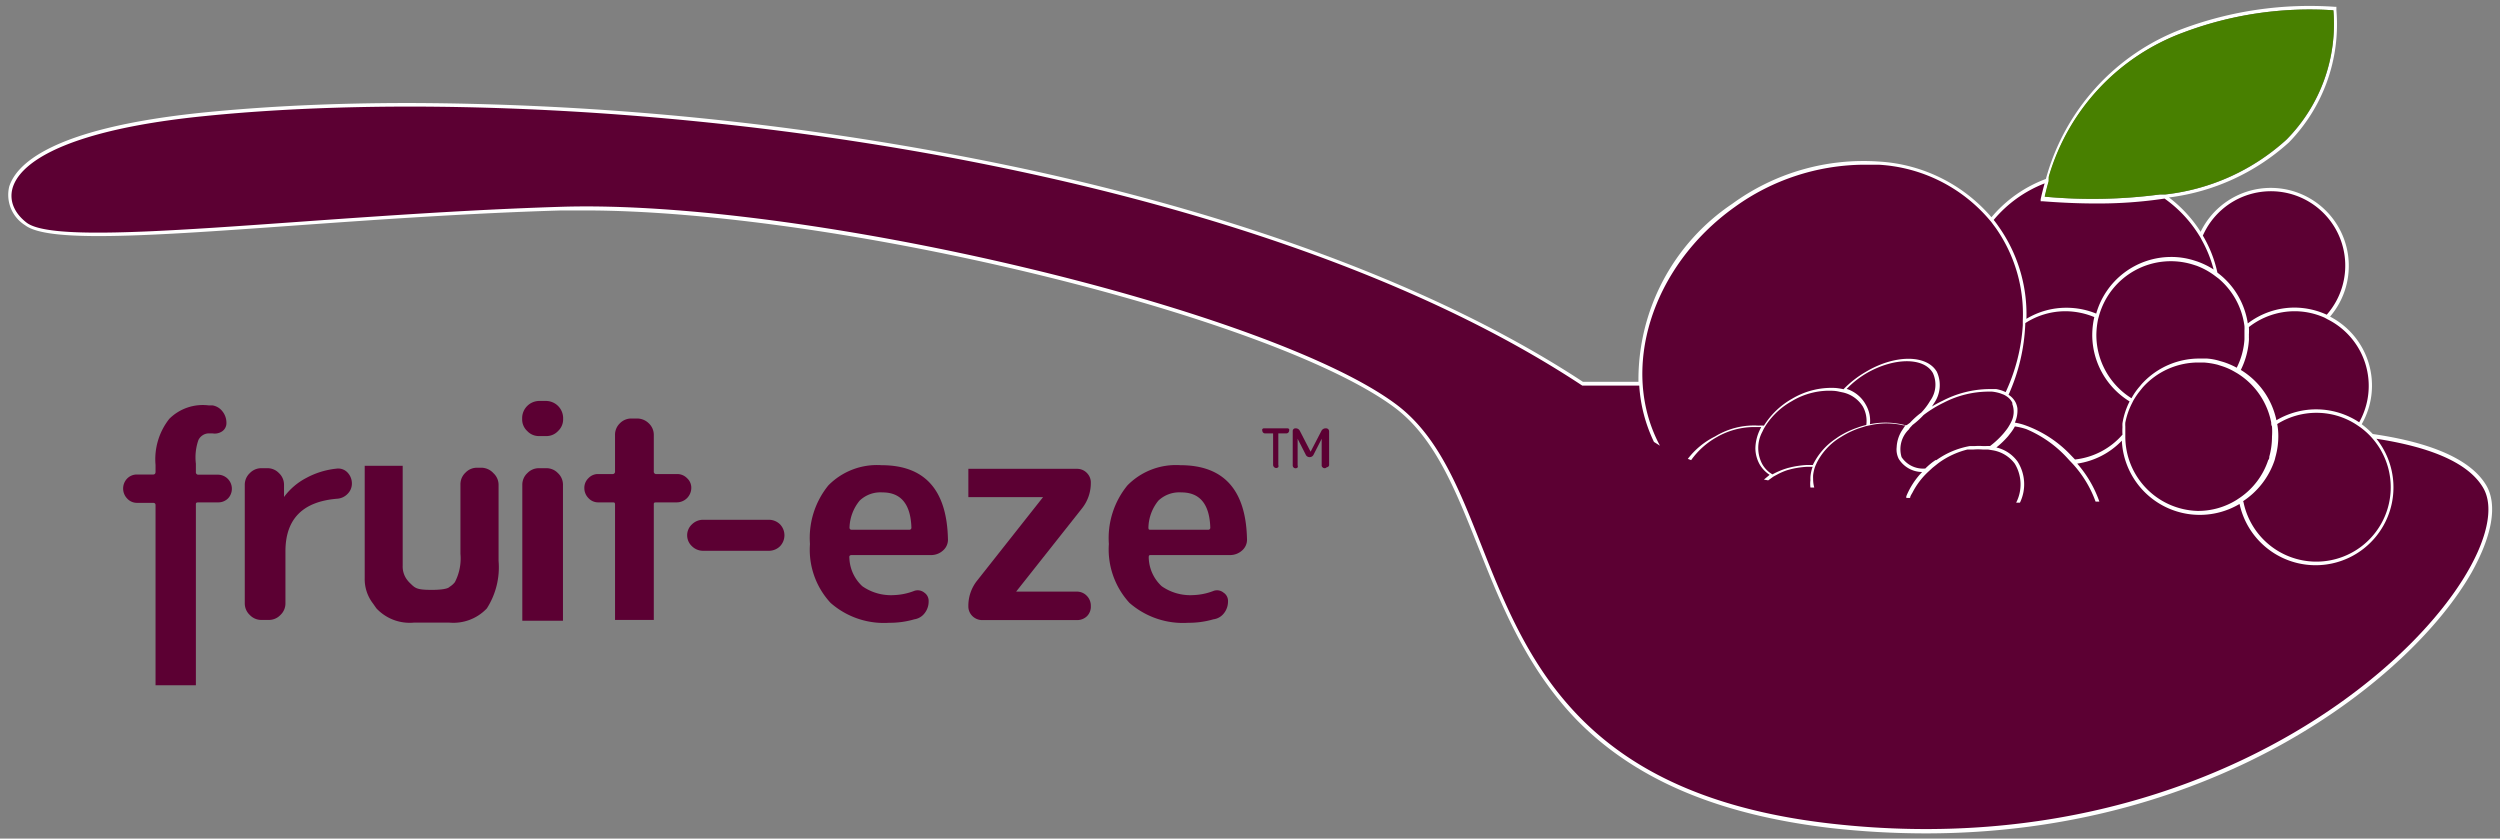
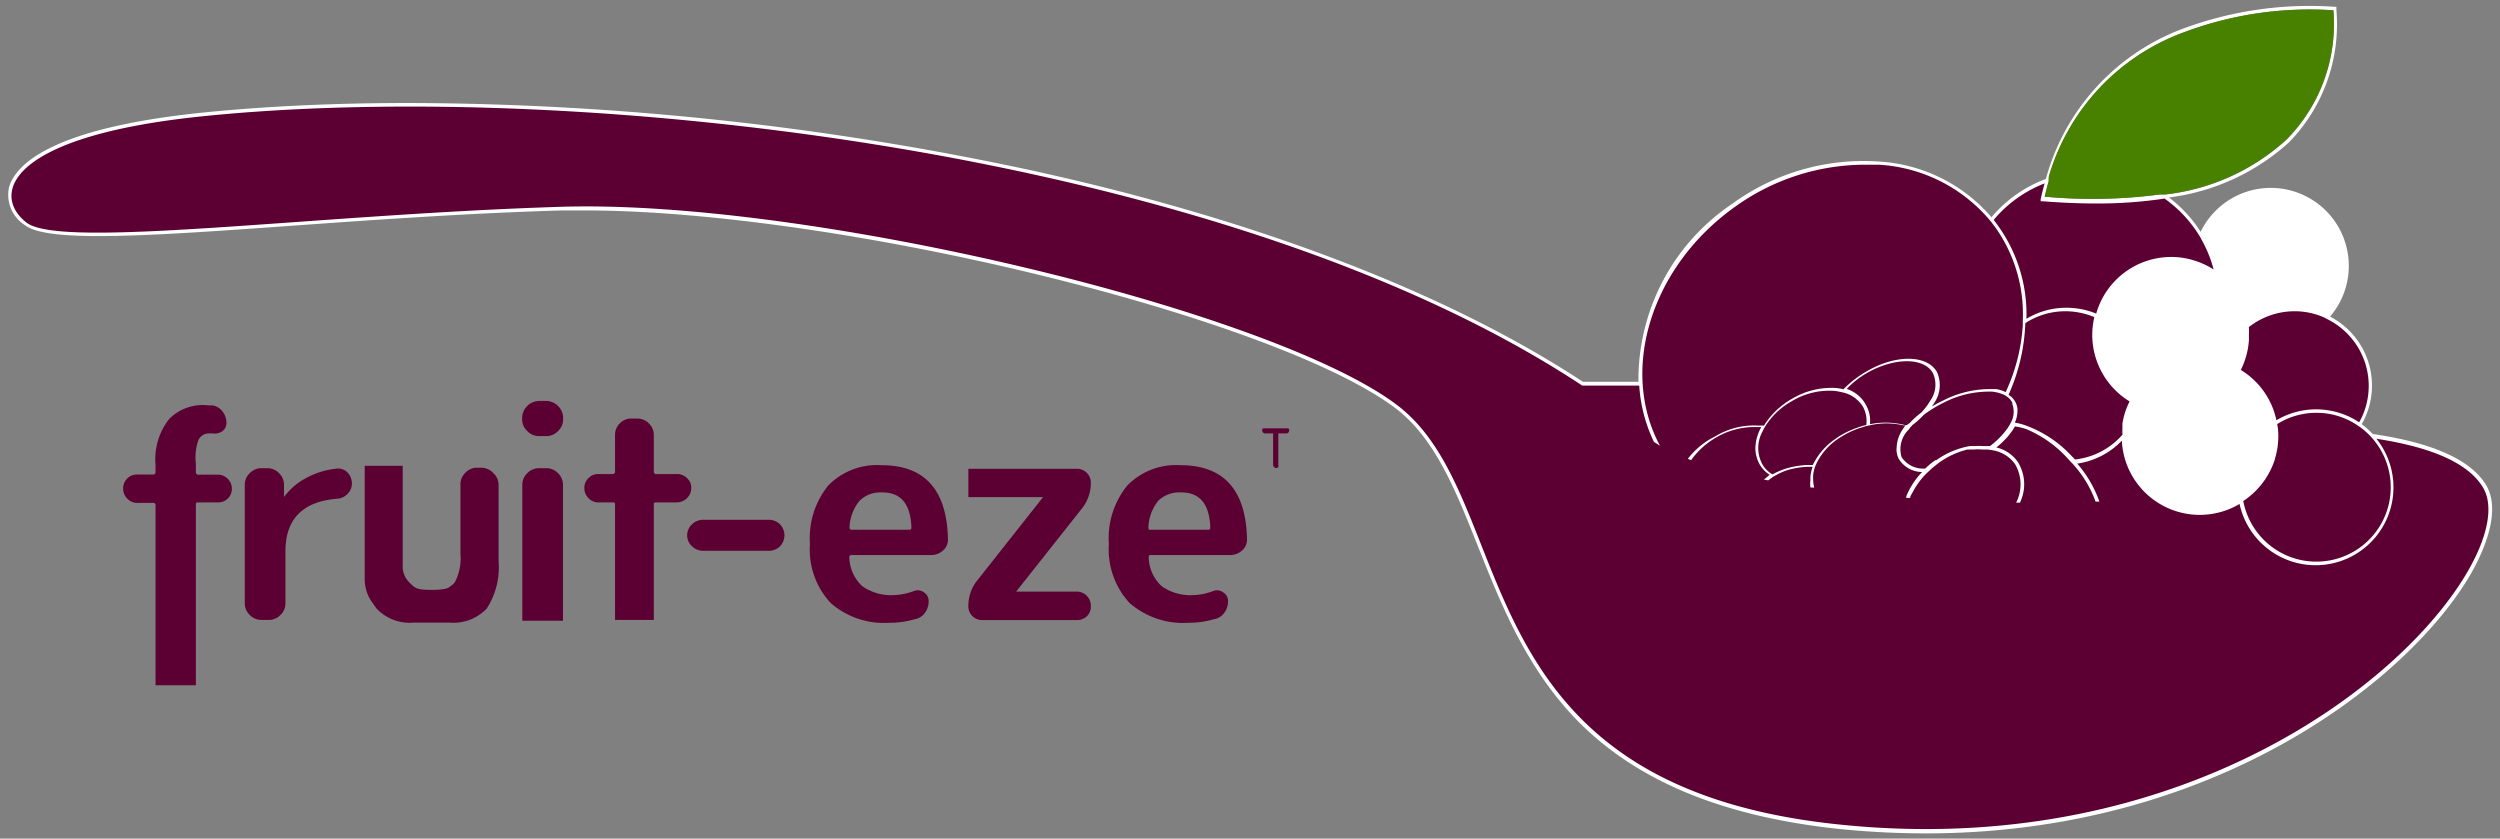
<svg xmlns="http://www.w3.org/2000/svg" id="Layer_1" data-name="Layer 1" viewBox="0 0 158 53">
  <rect x="0" y="0" width="158" height="53" fill="#808080" stroke="none" />
  <path d="M157.13,30.67c-1.08-1.81-3.92-2.77-7.17-3.24a6,6,0,0,0-.7-.62,4.91,4.91,0,0,0-2-6.8,4.93,4.93,0,1,0-8.18-5.36,8.41,8.41,0,0,0-2-2.17A13.86,13.86,0,0,0,144.66,9a10.67,10.67,0,0,0,3-8.36V.43h-.1a23,23,0,0,0-9.67,1.41,14.07,14.07,0,0,0-8.59,9.47,8.24,8.24,0,0,0-3.44,2.42,10.14,10.14,0,0,0-7.11-3.52,14.08,14.08,0,0,0-9.27,2.67,13.39,13.39,0,0,0-5.93,11.25l-3.51,0C91.43,18.47,79.27,13.82,64.87,10.7a189.12,189.12,0,0,0-39-4.19c-4.68,0-9,.2-13,.6C3.06,8.11,1,10.47.58,11.8a2.26,2.26,0,0,0,1,2.43c.61.47,2.09.69,4.66.69,3.09,0,7.42-.31,12.44-.67s11-.78,16.8-.95c.49,0,1,0,1.51,0,7.49,0,18.22,1.52,28.71,4.08s18.88,5.7,22.47,8.4C90.7,27.69,92,31,93.4,34.51s3,7.64,6.26,11c3.71,3.79,9,6,16.11,6.83a54.29,54.29,0,0,0,5.94.33c18.41,0,30.71-9.85,34.49-16.48C157.52,33.83,157.85,31.89,157.13,30.67ZM129.48,11.49a.74.74,0,0,1,0-.14l0-.13A13.84,13.84,0,0,1,138,2.05a22.62,22.62,0,0,1,9.47-1.4h0a10.4,10.4,0,0,1-2.95,8.17,13.63,13.63,0,0,1-7.67,3.47l-.16,0-.17,0h0a32.65,32.65,0,0,1-7.28.14C129.3,12.14,129.38,11.81,129.48,11.49Z" style="fill:#fff" />
  <path d="M144.5,8.82a13.63,13.63,0,0,1-7.67,3.47l-.16,0-.17,0h0a32.65,32.65,0,0,1-7.28.14c.08-.34.16-.67.26-1a.74.74,0,0,1,0-.14l0-.13A13.84,13.84,0,0,1,138,2.05a22.62,22.62,0,0,1,9.47-1.4h0A10.4,10.4,0,0,1,144.5,8.82Z" style="fill:#488000" />
  <path d="M117.73,25.69a1.87,1.87,0,0,1,.22,1.17,4.11,4.11,0,0,0-.57.17,5.56,5.56,0,0,0-1.2.58l-.2.14a4.17,4.17,0,0,0-1.41,1.64h-.43a6.08,6.08,0,0,0-.87.12l-.25.06a4.71,4.71,0,0,0-1,.41,1.71,1.71,0,0,1-.64-.64,2.16,2.16,0,0,1,0-2.05l.09-.19.12-.2a4.69,4.69,0,0,1,1.66-1.55,4.58,4.58,0,0,1,2.62-.65,2,2,0,0,1,.35.05l.24.05A2,2,0,0,1,117.73,25.69Z" style="fill:#5c0033" />
  <path d="M118.18,26.81a2,2,0,0,0-.26-1.23,2.1,2.1,0,0,0-1.21-1,5.82,5.82,0,0,1,1.27-1c1.74-1,3.62-1,4.18,0a1.74,1.74,0,0,1-.18,1.76,3.9,3.9,0,0,1-.56.74h0a4.94,4.94,0,0,0-.71.64h0l-.21.15-.09,0A4.9,4.9,0,0,0,118.18,26.81Z" style="fill:#5c0033" />
  <path d="M127.1,26.68a2.39,2.39,0,0,1-.12.22,2.11,2.11,0,0,1-.18.27l-.15.19a5.45,5.45,0,0,1-.88.83h0a2,2,0,0,0-.24,0l-.23,0a3.77,3.77,0,0,0-.47,0l-.33,0a5.19,5.19,0,0,0-2.12.89l-.06,0-.17.12a4.6,4.6,0,0,0-.47.41h0a1.63,1.63,0,0,1-1.5-.72,1.73,1.73,0,0,1,.46-1.75.9.9,0,0,1,.15-.19h0l.08-.09a5.31,5.31,0,0,0,.7-.63,7.4,7.4,0,0,1,1.27-.78,6.21,6.21,0,0,1,2.82-.7h.23a2.61,2.61,0,0,1,.53.11l.21.08a1.18,1.18,0,0,1,.19.11,1,1,0,0,1,.36.41l0,.08h0A1.4,1.4,0,0,1,127.1,26.68Z" style="fill:#5c0033" />
  <path d="M127.34,26.71a1.91,1.91,0,0,0,.16-.91,1.33,1.33,0,0,0-.1-.34h0l0,0a1.25,1.25,0,0,0-.46-.51A12,12,0,0,0,128,20.42a4.68,4.68,0,0,1,2.54-.75,4.81,4.81,0,0,1,1.82.37,5.22,5.22,0,0,0-.13,1.13,4.94,4.94,0,0,0,2.36,4.2,4.66,4.66,0,0,0-.45,1.38,2,2,0,0,0,0,.24,3.87,3.87,0,0,0,0,.48,4.65,4.65,0,0,1-3,1.57l-.24-.25A7.42,7.42,0,0,0,128,26.88,3.76,3.76,0,0,0,127.34,26.71Z" style="fill:#5c0033" />
  <path d="M126.3,14.3c-.09-.13-.19-.27-.3-.4a7.94,7.94,0,0,1,3.22-2.31c-.09.32-.17.64-.25,1l0,.13h.13c1.17.09,2.28.14,3.34.14a28.12,28.12,0,0,0,4.36-.31A8,8,0,0,1,139,14.9a2,2,0,0,1,.14.25h0a7.88,7.88,0,0,1,.76,1.88,5.1,5.1,0,0,0-1.05-.51l-.22-.07a4.72,4.72,0,0,0-1.41-.21,4.93,4.93,0,0,0-4.74,3.58,4.92,4.92,0,0,0-1.88-.37,4.86,4.86,0,0,0-2.53.7A9.59,9.59,0,0,0,126.3,14.3Z" style="fill:#5c0033" />
-   <path d="M132.49,21.17a5.1,5.1,0,0,1,.11-1l.06-.22a4.71,4.71,0,0,1,5.93-3.23l.22.07a4.56,4.56,0,0,1,1.13.61l.28.21a4.72,4.72,0,0,1,1.63,3,2.45,2.45,0,0,1,0,.27c0,.1,0,.21,0,.32v0h0c0,.08,0,.16,0,.24a4.59,4.59,0,0,1-.49,1.8,4.84,4.84,0,0,0-.87-.37l-.21-.06h0a3.62,3.62,0,0,0-.81-.15l-.25,0H139a4.91,4.91,0,0,0-3.53,1.49,2.62,2.62,0,0,0-.22.25,4.1,4.1,0,0,0-.54.77A4.72,4.72,0,0,1,132.49,21.17Z" style="fill:#5c0033" />
-   <path d="M134.32,27.58v0c0-.13,0-.25,0-.38h0l0-.24a1.87,1.87,0,0,1,0-.25,4.6,4.6,0,0,1,.41-1.2l.1-.2a5.39,5.39,0,0,1,.33-.5h0l.24-.3h0a4.71,4.71,0,0,1,3.53-1.6h.1l.25,0a4.94,4.94,0,0,1,.87.14l.22.07a4.09,4.09,0,0,1,.83.36l.19.11a4.7,4.7,0,0,1,2.15,3.11c0,.08,0,.16.05.25a4.49,4.49,0,0,1,0,.64,4.81,4.81,0,0,1-.17,1.27c0,.07,0,.14-.07.22a4.64,4.64,0,0,1-1.78,2.37l-.21.14a4.6,4.6,0,0,1-2.47.7A4.7,4.7,0,0,1,134.32,27.58Z" style="fill:#5c0033" />
-   <path d="M140.14,17.23a7.83,7.83,0,0,0-.92-2.34,4.7,4.7,0,1,1,7.83,5,4.93,4.93,0,0,0-2.07-.45,4.87,4.87,0,0,0-2.92,1A4.91,4.91,0,0,0,140.14,17.23Z" style="fill:#5c0033" />
  <path d="M147.1,20.18a4.7,4.7,0,0,1,2,6.51,4.92,4.92,0,0,0-5.23-.13,4.91,4.91,0,0,0-2.25-3.18,5,5,0,0,0,.51-1.85,1.85,1.85,0,0,0,0-.23.62.62,0,0,0,0-.13,4.07,4.07,0,0,0,0-.5,4.71,4.71,0,0,1,2.89-1,4.63,4.63,0,0,1,1.9.41Z" style="fill:#5c0033" />
  <path d="M141.74,31.69a5,5,0,0,0,2-2.56,1.41,1.41,0,0,0,.06-.22,4.86,4.86,0,0,0,.19-1.33,4,4,0,0,0-.07-.78,4.66,4.66,0,0,1,2.48-.71,4.61,4.61,0,0,1,2.59.79h0l.19.13a4.7,4.7,0,1,1-7.4,4.68Z" style="fill:#5c0033" />
  <path d="M115.79,52.06C92,49.39,96.19,31.54,88.27,25.58s-37.17-13-52.83-12.51-31.55,2.7-33.76,1S.3,8.61,12.89,7.34C36.64,4.93,77.6,9.57,100,24.37l3.6,0a9.58,9.58,0,0,0,.93,3.56l.38.24c-2.56-4.76-.59-11.3,4.73-15.09a14.1,14.1,0,0,1,8.09-2.67c.34,0,.69,0,1,0a9.92,9.92,0,0,1,7,3.48c.05.06.1.11.15.18l.26.35a9.47,9.47,0,0,1,1.7,5.85c0,.1,0,.19,0,.29a11.75,11.75,0,0,1-1.08,4.22l-.19-.08h0a2.45,2.45,0,0,0-.41-.11h0l-.23,0h-.23a6.49,6.49,0,0,0-2.91.73,7.55,7.55,0,0,0-.69.37l.12-.19a2,2,0,0,0,.19-2c-.63-1.09-2.64-1.11-4.49,0a6.38,6.38,0,0,0-1.41,1.1,3.73,3.73,0,0,0-.5-.08,4.85,4.85,0,0,0-2.75.68,5,5,0,0,0-1.78,1.7h0a1.86,1.86,0,0,0-.33,0,4.7,4.7,0,0,0-2.75.68A4.91,4.91,0,0,0,106.67,29l.21.08a5,5,0,0,1,1.58-1.43,4.76,4.76,0,0,1,2.32-.66h.3l.23,0-.07.14a2.81,2.81,0,0,0-.3,1.22,2.14,2.14,0,0,0,.27,1,2,2,0,0,0,.63.66l0,0-.36.3.27.05.22-.16.11-.08.24-.13a3.85,3.85,0,0,1,.65-.28l.26-.07a5.72,5.72,0,0,1,1-.14c.11,0,.22,0,.33,0a2.38,2.38,0,0,0-.14.63,1.62,1.62,0,0,0,0,.22h0a1.75,1.75,0,0,0,0,.46l.24,0a2,2,0,0,1-.07-.54,1.94,1.94,0,0,1,0-.24,2.45,2.45,0,0,1,.14-.58l.1-.22a4,4,0,0,1,1.37-1.52l.21-.13a5.57,5.57,0,0,1,1.07-.51l.45-.14.24-.05a4.69,4.69,0,0,1,2.11,0l.09,0,.06,0a1.6,1.6,0,0,0-.16.23,2.13,2.13,0,0,0-.4,1.15A1.31,1.31,0,0,0,120,29a1.75,1.75,0,0,0,1.48.83,4.86,4.86,0,0,0-1,1.53h0a.49.49,0,0,0,0,.11l0,0,.24,0h0c0-.11.09-.23.15-.34h0a4.75,4.75,0,0,1,1-1.32l.26-.24.1-.08.25-.2.08-.06a5.28,5.28,0,0,1,1.78-.82h0l.12,0,.08,0h.06l.12,0a4,4,0,0,1,.59,0h.33l.31.05a2.19,2.19,0,0,1,1.38.84,2.53,2.53,0,0,1,.09,2.47h.24a2.67,2.67,0,0,0-.15-2.6,2.29,2.29,0,0,0-1.34-.89,5.6,5.6,0,0,0,.74-.71l.14-.18a2.78,2.78,0,0,0,.29-.44,4.14,4.14,0,0,1,.72.17A7.37,7.37,0,0,1,130.7,29l.11.12.2.21a7.12,7.12,0,0,1,1.43,2.37h.24a7.29,7.29,0,0,0-1.4-2.4,4.87,4.87,0,0,0,2.82-1.45,4.93,4.93,0,0,0,7.44,4h0a4.92,4.92,0,1,0,8.65-4.12c3.06.47,5.73,1.38,6.74,3.09C159.86,35.73,143.51,55.18,115.79,52.06Z" style="fill:#5c0033" />
  <path d="M81.37,27.07H79.89a.13.13,0,0,0-.11.05.14.14,0,0,0,0,.11.17.17,0,0,0,.16.16h.52a0,0,0,0,1,0,0v2a.21.21,0,0,0,.19.19.2.2,0,0,0,.14-.06.19.19,0,0,0,0-.13v-2a0,0,0,0,1,0,0h.52a.17.17,0,0,0,.16-.16.14.14,0,0,0,0-.11A.13.13,0,0,0,81.37,27.07Z" style="fill:#5c0033" />
-   <path d="M83.79,27.07a.3.3,0,0,0-.28.17l-.68,1.31h0l-.68-1.32a.29.29,0,0,0-.27-.16.17.17,0,0,0-.18.18v2.16a.18.18,0,0,0,.31.13.17.17,0,0,0,0-.13V27.73h0l.51,1a.26.26,0,0,0,.25.16.27.27,0,0,0,.25-.16l.51-1h0V29.4a.15.15,0,0,0,.05.13.18.18,0,0,0,.14.06.18.18,0,0,0,.13-.06A.16.16,0,0,0,84,29.4V27.26a.2.2,0,0,0-.06-.14A.21.21,0,0,0,83.79,27.07Z" style="fill:#5c0033" />
  <path d="M13.8,30H12.55a.15.15,0,0,1-.17-.17v-.52a3.33,3.33,0,0,1,.16-1.5.75.75,0,0,1,.62-.42l.27,0a.83.83,0,0,0,.61-.13.62.62,0,0,0,.27-.53,1.15,1.15,0,0,0-.25-.73,1,1,0,0,0-.63-.38h-.25a3,3,0,0,0-2.48.85,4.12,4.12,0,0,0-.87,2.91v.44c0,.11-.05.17-.16.17h-1a.85.85,0,0,0-.63.25.91.91,0,0,0,0,1.27.83.83,0,0,0,.63.27h1c.11,0,.16.05.16.14V43.31h2.55V31.89c0-.09,0-.14.17-.14H13.8a.86.86,0,0,0,.63-.27A.89.89,0,0,0,13.8,30Z" style="fill:#5c0033" />
  <path d="M21.25,29.62a5.09,5.09,0,0,0-1.9.59,4.1,4.1,0,0,0-1.4,1.2s0,0,0,0,0,0,0,0v-.77a1,1,0,0,0-.32-.74,1,1,0,0,0-.74-.31h-.37a1,1,0,0,0-.73.31,1,1,0,0,0-.32.74v7.49a1,1,0,0,0,.32.74,1,1,0,0,0,.73.31h.47a1,1,0,0,0,.73-.31,1,1,0,0,0,.32-.74V34.85c0-2.05,1.09-3.15,3.26-3.33a1,1,0,0,0,.67-.31.91.91,0,0,0,.27-.66,1,1,0,0,0-.27-.68A.81.81,0,0,0,21.25,29.62Z" style="fill:#5c0033" />
  <path d="M34.54,29.59h-.48a1,1,0,0,0-.73.31,1,1,0,0,0-.32.74v7.49s0,.06,0,.1v1h2.57v-1s0-.07,0-.1V30.64a1,1,0,0,0-.32-.74A1,1,0,0,0,34.54,29.59Z" style="fill:#5c0033" />
  <path d="M34.54,25.34h-.48A1.09,1.09,0,0,0,33,26.4v.11a1,1,0,0,0,.32.73,1,1,0,0,0,.73.32h.48a1,1,0,0,0,.74-.32,1,1,0,0,0,.32-.73V26.4a1.09,1.09,0,0,0-1.06-1.06Z" style="fill:#5c0033" />
  <path d="M49.3,34.52a1,1,0,0,0,0-1.38,1,1,0,0,0-.7-.29H44.43a1,1,0,0,0-.7.29.94.94,0,0,0,0,1.38,1,1,0,0,0,.7.29H48.6A1,1,0,0,0,49.3,34.52Z" style="fill:#5c0033" />
  <path d="M53.82,35.08h5a1.11,1.11,0,0,0,.78-.29.9.9,0,0,0,.31-.74q-.11-4.65-4.2-4.65a4.31,4.31,0,0,0-3.36,1.28,5.26,5.26,0,0,0-1.16,3.7,4.94,4.94,0,0,0,1.3,3.72,5.1,5.1,0,0,0,3.71,1.26,5.55,5.55,0,0,0,1.59-.22,1,1,0,0,0,.65-.39,1.19,1.19,0,0,0,.25-.75.63.63,0,0,0-.28-.55.66.66,0,0,0-.62-.11,3.87,3.87,0,0,1-1.29.27,3.16,3.16,0,0,1-2-.56,2.55,2.55,0,0,1-.82-1.8C53.66,35.14,53.71,35.08,53.82,35.08Zm.51-3.44a1.9,1.9,0,0,1,1.44-.52c1.17,0,1.78.74,1.83,2.21a.13.13,0,0,1-.15.15H53.84a.13.13,0,0,1-.15-.15A2.81,2.81,0,0,1,54.33,31.64Z" style="fill:#5c0033" />
  <path d="M68.94,38.29a.88.88,0,0,0-.25-.63.86.86,0,0,0-.63-.27H64.22a0,0,0,0,1,0,0s0,0,0,0l4.17-5.27a2.57,2.57,0,0,0,.55-1.61.84.84,0,0,0-.25-.62.85.85,0,0,0-.63-.26H61.2v1.79h4.72s0,0,0,0,0,0,0,0l-4.17,5.28a2.55,2.55,0,0,0-.55,1.6.85.85,0,0,0,.25.63.88.88,0,0,0,.63.26h6a.89.89,0,0,0,.63-.26A.85.85,0,0,0,68.94,38.29Z" style="fill:#5c0033" />
  <path d="M77.36,38.75a1.19,1.19,0,0,0,.25-.75.62.62,0,0,0-.29-.55.64.64,0,0,0-.61-.11,3.87,3.87,0,0,1-1.29.27,3.16,3.16,0,0,1-2-.56,2.55,2.55,0,0,1-.82-1.8c0-.11,0-.17.12-.17h5a1.13,1.13,0,0,0,.78-.29.9.9,0,0,0,.31-.74c-.07-3.1-1.48-4.65-4.21-4.65a4.3,4.3,0,0,0-3.35,1.28,5.27,5.27,0,0,0-1.17,3.7,5,5,0,0,0,1.3,3.72,5.14,5.14,0,0,0,3.72,1.26,5.55,5.55,0,0,0,1.59-.22A1,1,0,0,0,77.36,38.75Zm-4.15-7.11a1.92,1.92,0,0,1,1.45-.52c1.17,0,1.78.74,1.83,2.21a.13.13,0,0,1-.15.15H72.72c-.1,0-.14,0-.14-.15A2.81,2.81,0,0,1,73.21,31.64Z" style="fill:#5c0033" />
  <path d="M43.42,30.22a.86.86,0,0,0-.64-.26H41.49a.15.15,0,0,1-.17-.17V27.5a1,1,0,0,0-.31-.74,1.05,1.05,0,0,0-.74-.31H39.9a1,1,0,0,0-.73.31,1,1,0,0,0-.3.74v2.29a.15.15,0,0,1-.17.17h-.88a.82.82,0,0,0-.63.26.84.84,0,0,0-.26.62.9.9,0,0,0,.26.64.83.83,0,0,0,.63.27h.88c.12,0,.17,0,.17.14v7.29h2.45V31.89c0-.1,0-.14.17-.14h1.29a.92.92,0,0,0,.91-.91A.81.81,0,0,0,43.42,30.22Z" style="fill:#5c0033" />
  <path d="M30.45,29.56h-.29a1,1,0,0,0-.74.31,1,1,0,0,0-.32.74V35a3.25,3.25,0,0,1-.35,1.79,1.22,1.22,0,0,1-.34.3s-.09.19-1.11.19-1.06-.11-1.46-.5l-.1-.12a1.4,1.4,0,0,1-.29-.92v-6.3h-2.4v7.09a2.52,2.52,0,0,0,.53,1.62q.11.16.21.3a2.88,2.88,0,0,0,2.36.9H28.4a2.91,2.91,0,0,0,2.37-.9,4.82,4.82,0,0,0,.74-3v-4.8a1,1,0,0,0-.32-.74A1.05,1.05,0,0,0,30.45,29.56Z" style="fill:#5c0033" />
</svg>